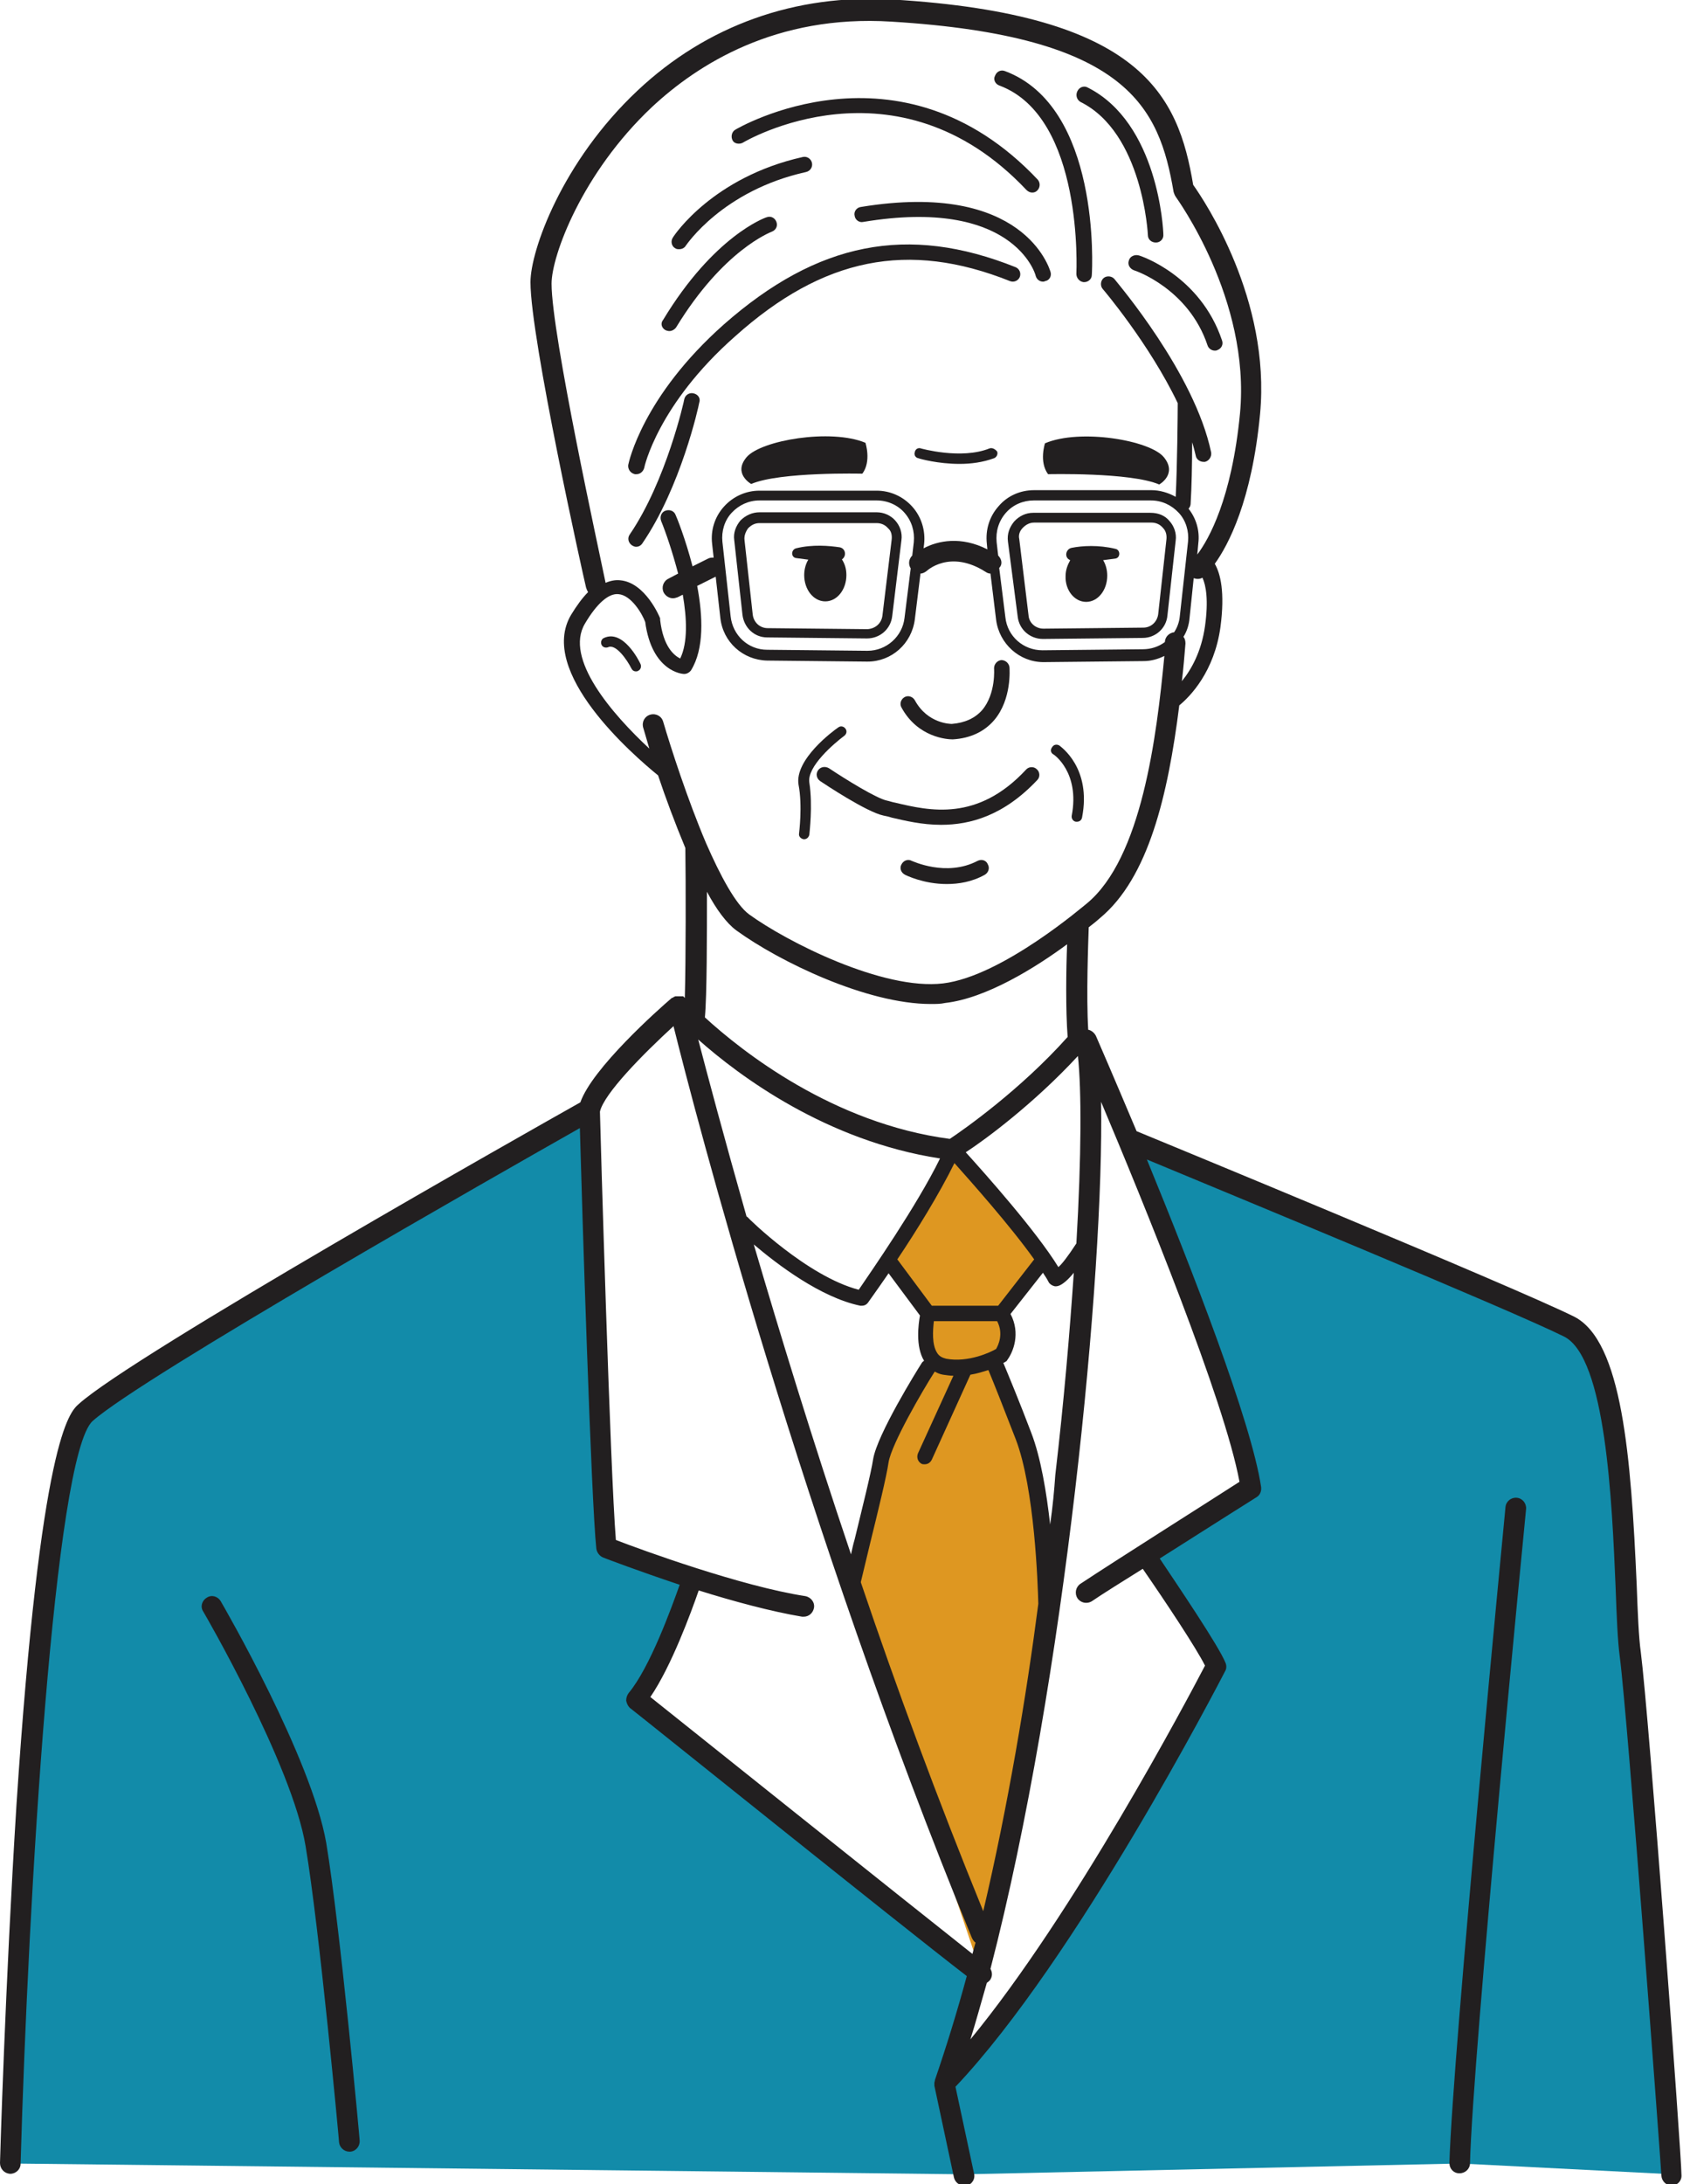
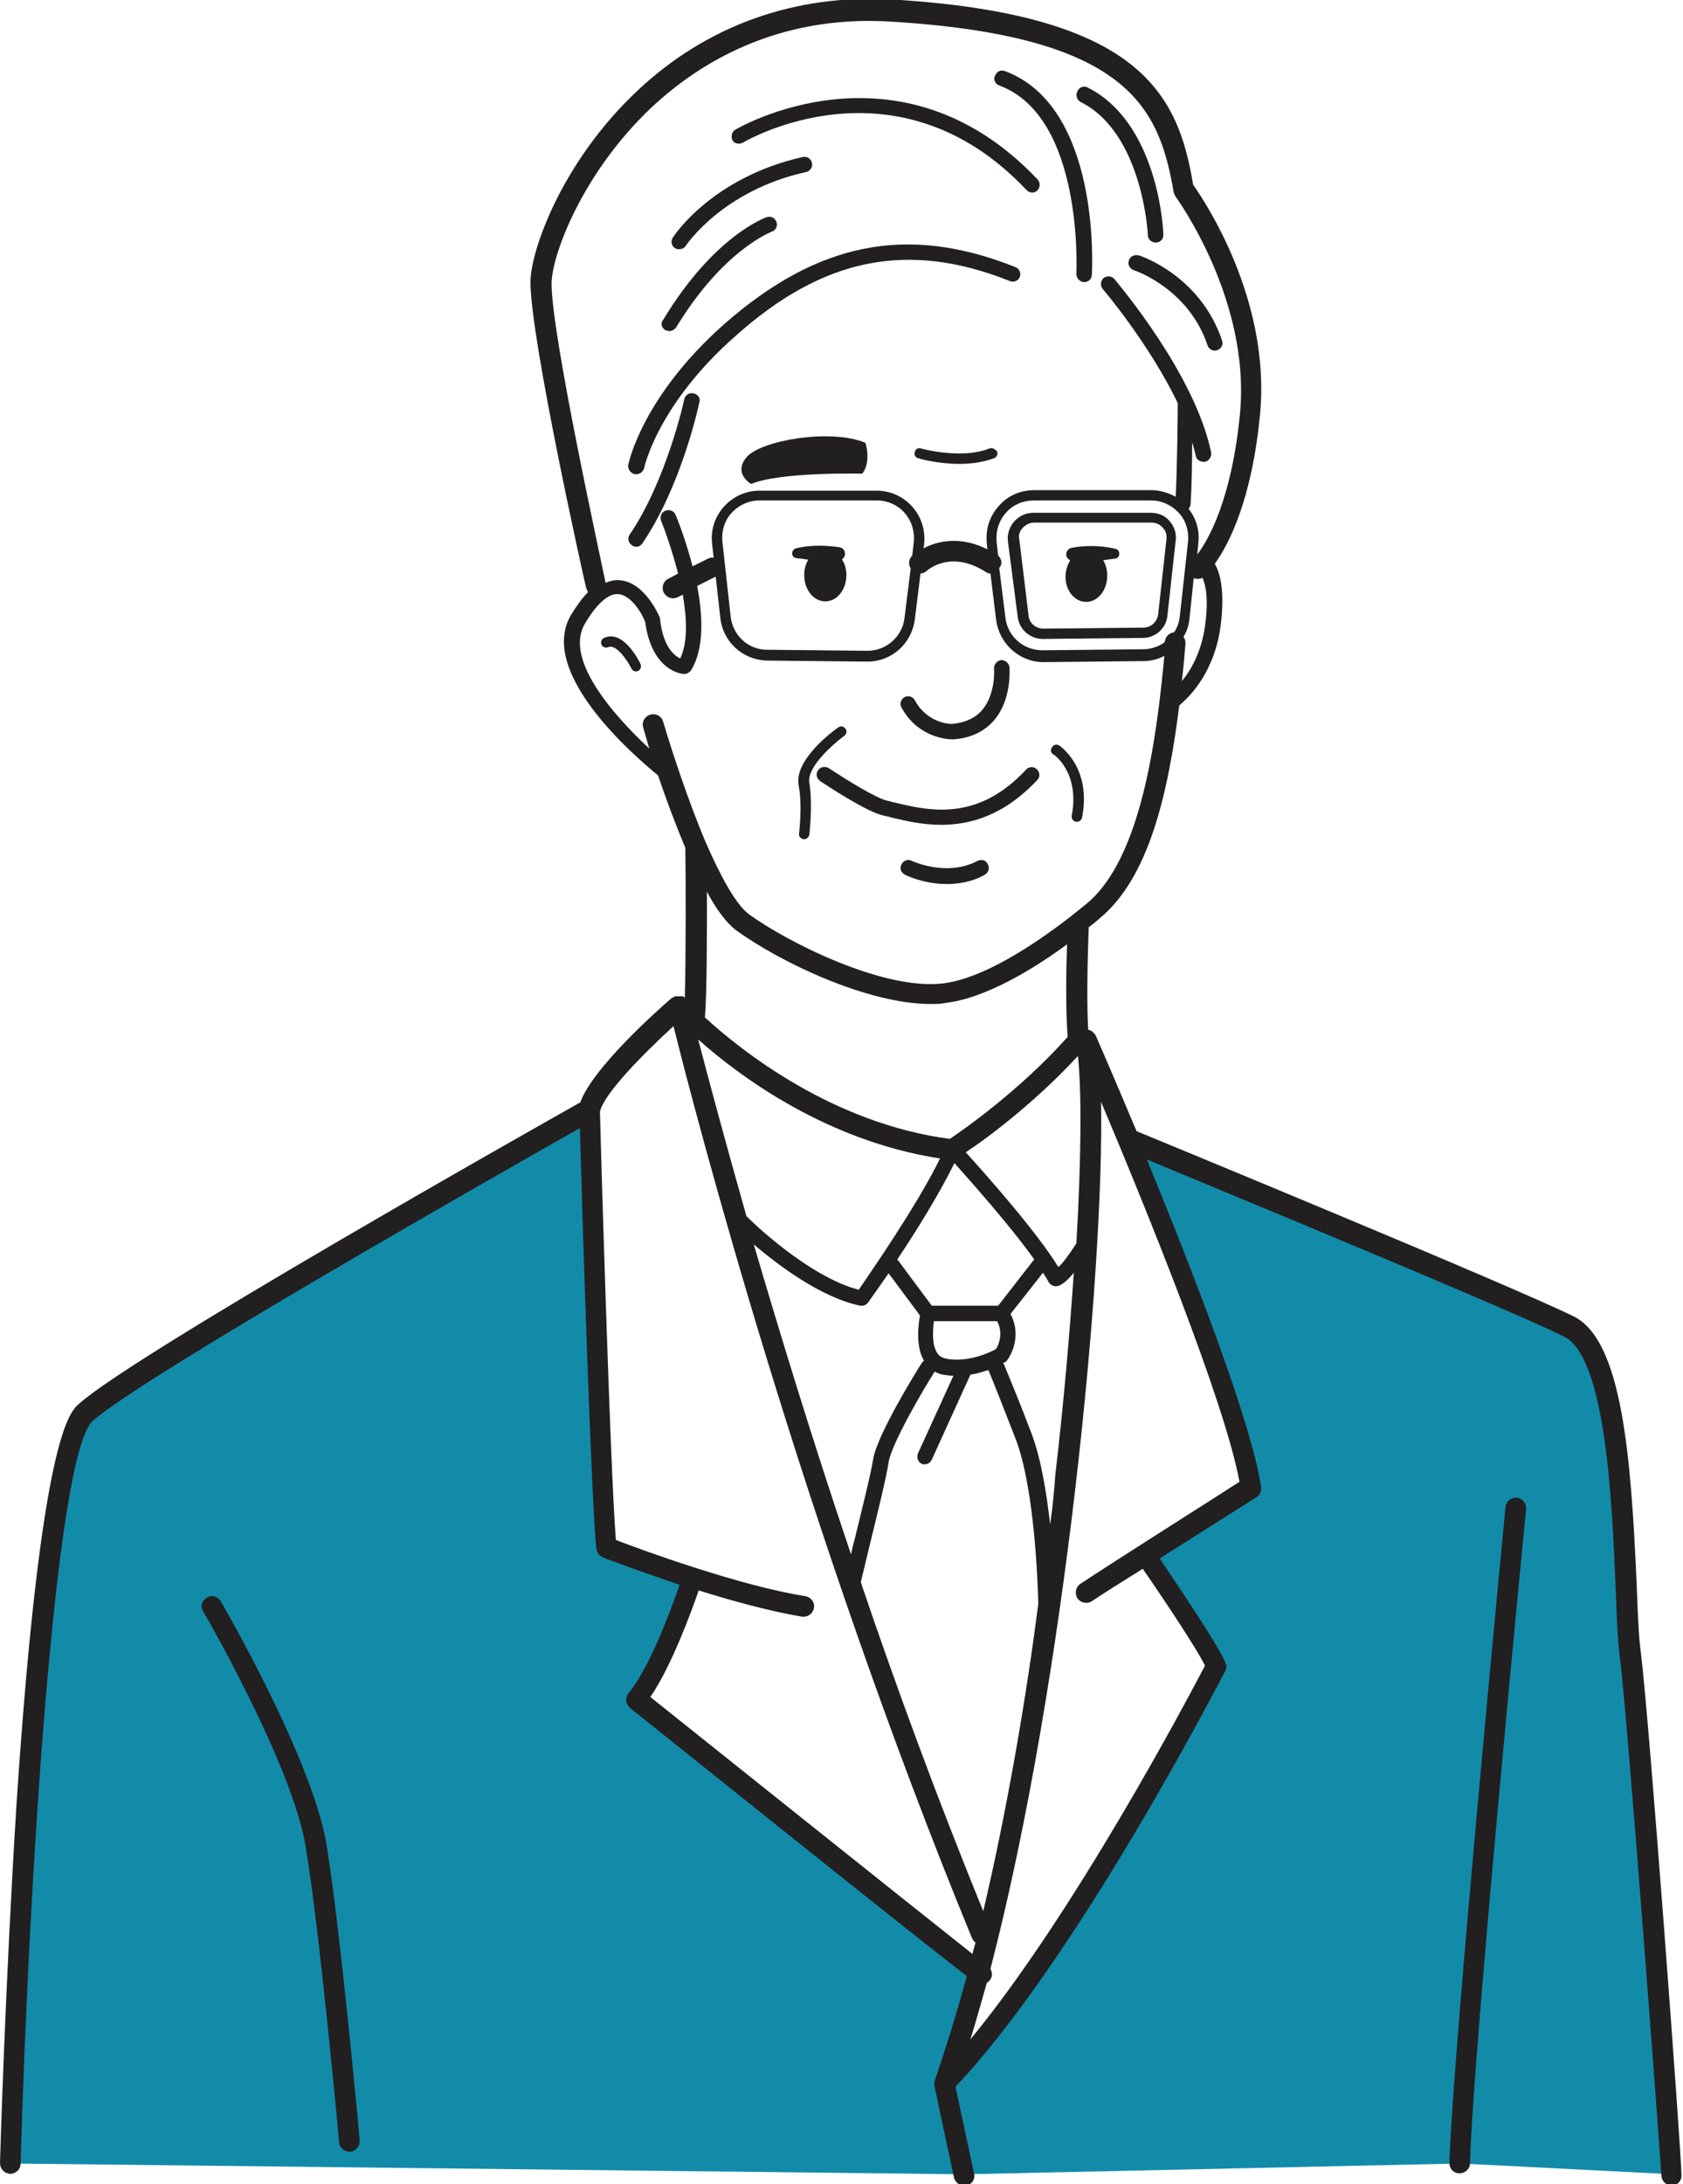
<svg xmlns="http://www.w3.org/2000/svg" version="1.1" id="レイヤー_1" x="0px" y="0px" viewBox="0 0 327.1 424.2" style="enable-background:new 0 0 327.1 424.2;" xml:space="preserve">
  <style type="text/css">
	.st0{fill:#128BA9;}
	.st1{fill:#DE9721;}
	.st2{fill:#221F20;}
</style>
  <g>
    <path class="st0" d="M314.3,282.8c-0.4-3.1-2.9-22.2-9.4-25.2c-6.5-3-84.9-36-84.9-36l23.1,67.2l-20.5,13l13.8,21.5   c0,0-34.4,63.5-52.8,81l7.1-21.2l-67.1-53.3c2.4-4.3,10.9-23.5,10.9-23.5l-16.7-5.8l-3.3-84.8l-97.9,58.7   C4.6,282.9,2,420.2,2,420.2l185.5,2.1l96.3-2.1l41.3,2.1C325.1,422.2,314.7,285.9,314.3,282.8z" />
-     <path class="st1" d="M185.1,223.3l-12.5,21.4l7.8,10.4v10.5l-9.2,18.1l-5.7,24.7l25.2,74.9l14.5-74.9c0,0-4.2-32-11.4-42.8   c0,0,4.4-2.8,0.9-10.5l8.2-10.4C202.9,244.7,191.6,227.8,185.1,223.3z" />
    <g>
      <path class="st2" d="M219.4,50.6c-0.3,0.8,0.2,1.6,1,1.9c0.1,0,10.6,3.5,14.3,14.6c0.2,0.6,0.8,1,1.4,1c0.2,0,0.3,0,0.5-0.1    c0.8-0.3,1.2-1.1,0.9-1.9c-4.2-12.5-15.7-16.4-16.2-16.5C220.5,49.4,219.6,49.8,219.4,50.6z" />
      <path class="st2" d="M194.2,16.6c16.5,6.1,15,36.3,15,36.6c0,0.8,0.6,1.5,1.4,1.6c0,0,0.1,0,0.1,0c0.8,0,1.5-0.6,1.5-1.4    c0.1-1.3,1.7-32.7-16.9-39.6c-0.8-0.3-1.6,0.1-1.9,0.9C193,15.4,193.4,16.3,194.2,16.6z" />
      <path class="st2" d="M210,19.8c12.1,6,13.1,25.7,13.1,25.9c0,0.8,0.7,1.4,1.5,1.4c0,0,0,0,0.1,0c0.8,0,1.5-0.7,1.4-1.6    c0-0.9-1-21.6-14.7-28.5c-0.7-0.4-1.6-0.1-2,0.7C209,18.5,209.3,19.4,210,19.8z" />
-       <path class="st2" d="M204.2,52.9c-0.2-0.7-5.2-17.9-36.9-12.7c-0.8,0.1-1.4,0.9-1.2,1.7c0.1,0.8,0.9,1.4,1.7,1.2    c28.9-4.8,33.4,9.9,33.5,10.5c0.2,0.7,0.8,1.1,1.4,1.1c0.1,0,0.3,0,0.4-0.1C203.9,54.5,204.4,53.7,204.2,52.9z" />
      <path class="st2" d="M123.4,92.1c0.1,0,0.2,0,0.3,0c0.7,0,1.3-0.5,1.5-1.2c0-0.1,2.6-12.3,17.7-25.6C160,50,176.5,46.7,196.3,54.6    c0.8,0.3,1.6-0.1,1.9-0.8c0.3-0.8-0.1-1.6-0.8-1.9c-21-8.4-38.5-4.9-56.7,11.1c-15.8,14-18.5,26.8-18.6,27.3    C122,91.1,122.5,91.9,123.4,92.1z" />
      <path class="st2" d="M134.8,76.4c-0.8-0.2-1.6,0.3-1.8,1.1c0,0.2-3.5,15.9-10.6,26.3c-0.5,0.7-0.3,1.6,0.4,2.1    c0.3,0.2,0.6,0.3,0.8,0.3c0.5,0,0.9-0.2,1.2-0.6c7.5-10.9,11-26.7,11.1-27.4C136.2,77.4,135.7,76.6,134.8,76.4z" />
      <path class="st2" d="M144.4,27.7c0.3-0.2,29.8-17.6,55.1,9.2c0.3,0.3,0.7,0.5,1.1,0.5c0.4,0,0.7-0.1,1-0.4    c0.6-0.6,0.6-1.5,0.1-2.1c-26.9-28.5-58.5-9.9-58.8-9.7c-0.7,0.4-0.9,1.4-0.5,2.1C142.7,27.9,143.7,28.1,144.4,27.7z" />
      <path class="st2" d="M131.2,48.2c0.3,0.2,0.5,0.2,0.8,0.2c0.5,0,1-0.2,1.3-0.7c0.1-0.1,7.1-10.7,23.4-14.3c0.8-0.2,1.3-1,1.1-1.8    c-0.2-0.8-1-1.3-1.8-1.1c-17.4,3.9-24.9,15.1-25.2,15.6C130.3,46.8,130.5,47.8,131.2,48.2z" />
      <path class="st2" d="M129.3,64.1c0.2,0.1,0.5,0.2,0.8,0.2c0.5,0,1-0.3,1.3-0.7c9.2-15.1,18.4-18.5,18.6-18.6    c0.8-0.3,1.2-1.1,0.9-1.9c-0.3-0.8-1.1-1.2-1.9-0.9c-0.4,0.1-10.3,3.7-20.1,19.9C128.3,62.8,128.6,63.7,129.3,64.1z" />
      <path class="st2" d="M185.1,143.6c0.1,0,0.1,0,0.1,0c3.4-0.2,6.1-1.5,8-3.7c3.5-4.1,3-10,3-10.3c-0.1-0.8-0.8-1.4-1.6-1.4    c-0.8,0.1-1.4,0.8-1.4,1.6c0,0,0.4,4.9-2.3,8.1c-1.4,1.6-3.4,2.5-5.9,2.7c-0.2,0-4.7,0-7.2-4.6c-0.4-0.7-1.3-1-2-0.6    c-0.7,0.4-1,1.3-0.6,2C178.4,143.3,184.2,143.6,185.1,143.6z" />
      <path class="st2" d="M159,149.6c-0.5,0.7-0.3,1.6,0.4,2.1c0.9,0.6,9,6,12.3,6.7c0.5,0.1,1,0.2,1.6,0.4c2.6,0.6,5.9,1.4,9.6,1.4    c5.7,0,12.2-1.8,18.7-8.7c0.6-0.6,0.5-1.6-0.1-2.1c-0.6-0.6-1.6-0.5-2.1,0.1c-9.4,10.1-18.7,8-25.4,6.4c-0.6-0.1-1.1-0.3-1.6-0.4    c-2-0.4-8-4.1-11.3-6.3C160.4,148.8,159.5,148.9,159,149.6z" />
      <path class="st2" d="M190,167.2c-6.1,3.2-12.7,0-12.8,0c-0.7-0.4-1.6-0.1-2,0.7c-0.4,0.7-0.1,1.6,0.7,2c0.2,0.1,3.6,1.8,8.1,1.8    c2.3,0,4.9-0.4,7.4-1.8c0.7-0.4,1-1.3,0.6-2C191.7,167.1,190.8,166.8,190,167.2z" />
      <path class="st2" d="M204.7,146.5c0.1,0,5.2,3.5,3.6,11.9c-0.1,0.5,0.2,1.1,0.8,1.2c0.1,0,0.1,0,0.2,0c0.5,0,0.9-0.3,1-0.8    c1.9-9.7-4.2-13.8-4.4-14c-0.5-0.3-1.1-0.2-1.4,0.3C204.1,145.6,204.2,146.2,204.7,146.5z" />
      <path class="st2" d="M155.3,161.9c-0.1,0.5,0.3,1,0.9,1.1c0,0,0.1,0,0.1,0c0.5,0,0.9-0.4,1-0.9c0-0.2,0.7-5.6,0-10.1    c-0.5-3.1,4.8-7.6,6.8-9.1c0.4-0.3,0.6-0.9,0.2-1.4c-0.3-0.4-0.9-0.6-1.4-0.2c-0.9,0.6-8.5,6.2-7.7,11.1    C156,156.5,155.3,161.8,155.3,161.9z" />
      <path class="st2" d="M163.7,108.6c0.9-0.7,0.6-2.1-0.5-2.3c-2-0.3-5.3-0.6-8.5,0.2c-1,0.3-1,1.8,0.1,1.9c0.7,0.1,1.5,0.2,2.3,0.3    c-0.5,0.8-0.8,1.9-0.8,3c0,2.8,1.8,5.1,4.1,5.1c2.3,0,4.1-2.3,4.1-5.1c0-1.2-0.3-2.2-0.9-3.1C163.5,108.7,163.6,108.7,163.7,108.6    z" />
      <path class="st2" d="M145.1,88.8C142.4,92,146,94,146,94c5.6-2.4,21.6-2,21.6-2c1.8-2.4,0.6-6,0.6-6    C161.5,83.2,147.9,85.5,145.1,88.8z" />
-       <path class="st2" d="M170.4,99.5h-22.8c-1.4,0-2.7,0.6-3.7,1.6c-0.9,1.1-1.4,2.4-1.2,3.8l1.6,14.5c0.3,2.5,2.3,4.4,4.8,4.4    l19.4,0.2h0h0c2.5,0,4.6-1.8,4.9-4.3l1.8-14.8c0.2-1.4-0.3-2.8-1.2-3.8C173.1,100.1,171.8,99.5,170.4,99.5z M173.3,104.8    l-1.8,14.8c-0.2,1.5-1.4,2.5-2.9,2.6l-19.4-0.2c-1.5,0-2.7-1.1-2.9-2.6l-1.6-14.5c-0.1-0.8,0.2-1.6,0.7-2.3c0.6-0.6,1.3-1,2.2-1    h22.8c0.8,0,1.6,0.3,2.2,1C173.2,103.1,173.4,103.9,173.3,104.8z" />
      <path class="st2" d="M211.1,116.9c2.3,0,4.1-2.3,4.1-5.1c0-1.1-0.3-2.2-0.8-3c0.8-0.1,1.6-0.2,2.3-0.3c1.1-0.1,1.1-1.7,0.1-1.9    c-3.3-0.8-6.5-0.6-8.5-0.2c-1.1,0.2-1.5,1.7-0.5,2.3c0.1,0,0.1,0.1,0.2,0.1c-0.5,0.9-0.9,1.9-0.9,3.1    C207,114.6,208.8,116.9,211.1,116.9z" />
-       <path class="st2" d="M203.1,86.1c0,0-1.2,3.6,0.6,6c0,0,16-0.4,21.6,2c0,0,3.6-2,0.9-5.3C223.5,85.5,209.9,83.2,203.1,86.1z" />
      <path class="st2" d="M197.8,119.8c0.3,2.5,2.4,4.3,4.9,4.3l19.4-0.2c2.5,0,4.6-1.9,4.8-4.4l1.6-14.5c0.2-1.4-0.3-2.8-1.2-3.8    c-0.9-1.1-2.2-1.6-3.7-1.6h-22.8c-1.4,0-2.7,0.6-3.7,1.7c-0.9,1.1-1.4,2.4-1.2,3.9L197.8,119.8z M198.8,102.5c0.6-0.6,1.3-1,2.2-1    h22.8c0.8,0,1.6,0.3,2.2,1c0.6,0.6,0.8,1.4,0.7,2.3l-1.6,14.5c-0.2,1.5-1.4,2.6-2.9,2.6l-19.4,0.2c-1.5,0-2.8-1.1-2.9-2.6    l-1.8-14.8C197.9,103.9,198.2,103.1,198.8,102.5z" />
      <path class="st2" d="M318.9,320.9c-0.4-2.8-0.6-7.6-0.8-13.1c-1.1-24.8-2.8-47.4-12.2-52.1c-11.9-5.9-82.1-34.8-85-36c0,0,0,0,0,0    c-4.3-10.2-7.5-17.6-7.9-18.5c-0.3-0.6-0.9-1.1-1.5-1.2c-0.4-6.6,0-16.8,0.1-19.9c1.3-1,2.1-1.7,2.2-1.8    c9.4-7.8,13.2-23.8,15.4-41.3c2.2-1.8,6.8-6.6,8-15.2c0.9-6.8,0-10.4-1.1-12.3c2.6-3.6,7.2-12.2,8.8-29.1    c2.1-22.2-10.8-41.4-13-44.5c-2.9-17.3-9.9-33.1-58.5-36c-18.8-1.1-36,5-49.5,17.7c-14.7,13.8-20.8,31.1-20.8,37.2    c0,11,10.3,57.3,10.8,59.3c0.1,0.3,0.2,0.6,0.4,0.9c-1.1,1.1-2.2,2.6-3.3,4.4c-6.6,11.1,12,27.2,16.9,31.2    c1.4,4.2,3.3,9.3,5.3,14.1c0.1,6.7,0.1,21.6-0.1,29.1c0,0,0,0,0,0c0,0-0.1,0-0.1-0.1c0,0-0.1-0.1-0.1-0.1c0,0-0.1,0-0.1-0.1    c0,0-0.1,0-0.1,0c0,0-0.1,0-0.1,0c0,0-0.1,0-0.1,0c0,0-0.1,0-0.1,0c0,0-0.1,0-0.1,0c0,0-0.1,0-0.1,0c0,0-0.1,0-0.1,0    c-0.1,0-0.1,0-0.2,0c0,0-0.1,0-0.1,0c0,0-0.1,0-0.1,0c0,0-0.1,0-0.1,0c0,0,0,0-0.1,0c0,0-0.1,0-0.1,0c0,0-0.1,0-0.1,0    c-0.1,0-0.1,0-0.2,0.1c0,0-0.1,0-0.1,0c0,0-0.1,0-0.1,0.1c-0.1,0-0.1,0.1-0.2,0.1c0,0,0,0-0.1,0c-2.7,2.3-15.5,13.7-17.8,20.3    c-8.9,5-87,49.1-97.5,58.6c-1.8,1.6-7.4,6.7-12.1,77.9C1,385.7,0,419.8,0,420.1c0,1.1,0.8,2,1.9,2.1c0,0,0,0,0.1,0    c1.1,0,2-0.9,2-1.9c1.5-52.2,6.6-137.6,14-144.3c9.5-8.5,79.5-48.3,94.7-56.9c0.4,14.7,2.2,72.5,3.2,81.7c0.1,0.7,0.6,1.4,1.3,1.7    c0.5,0.2,6.8,2.6,14.9,5.3c-1.6,4.5-5.8,16.1-9.9,21c-0.3,0.4-0.5,0.9-0.5,1.5c0.1,0.5,0.3,1,0.7,1.4c0.6,0.4,53,42.5,65.5,52.1    c-1.9,7-4,13.8-6.2,20.2c0,0,0,0,0,0.1c0,0.1-0.1,0.3-0.1,0.4c0,0,0,0.1,0,0.1c0,0.2,0,0.3,0,0.5c0,0,0,0,0,0l3.8,17.8    c0.2,0.9,1,1.6,2,1.6c0.1,0,0.3,0,0.4,0c1.1-0.2,1.8-1.3,1.5-2.4l-3.6-16.8c23.5-24.8,51.2-78.4,52.4-80.7    c0.3-0.5,0.3-1.1,0.1-1.6c-1.3-3.3-9.6-15.5-12.8-20.3c9-5.7,18.6-11.8,18.8-11.9c0.7-0.4,1-1.2,0.9-2    c-1.9-12.7-13.5-42.4-22.2-63.6c14.9,6.2,70.9,29.3,81.1,34.4c8.1,4.1,9.3,32,10,48.7c0.2,5.6,0.4,10.4,0.8,13.4    c1.6,12.3,8.1,100,8.1,100.9c0.1,1.1,1,1.9,2,1.9c0,0,0.1,0,0.1,0c1.1-0.1,1.9-1,1.8-2.1C326.8,418.5,320.5,333.4,318.9,320.9z     M191.1,371.2c-8.9-21.8-16.9-43.5-23.8-63.9c0.4-1.7,1.1-4.6,1.8-7.5c1.5-6.1,3.2-13,3.6-15.8c0.6-3.6,6.6-13.9,8.9-17.5    c0,0,0.1-0.1,0.1-0.1c0.5,0.3,1,0.5,1.6,0.6c0.7,0.1,1.4,0.2,2,0.2l-6.9,15.1c-0.3,0.8,0,1.6,0.7,2c0.2,0.1,0.4,0.1,0.6,0.1    c0.6,0,1.1-0.3,1.4-0.9l7.5-16.5c1.3-0.2,2.5-0.6,3.5-0.9c1,2.4,3.1,7.7,5.3,13.4c3.7,9.6,4.3,28.2,4.4,32    C199.5,329.3,195.9,350.8,191.1,371.2z M182.7,225c-4.5,9.2-13.5,22.1-15.8,25.5c-10-2.6-21.5-13.9-21.6-14.1    c-0.1-0.1-0.1-0.1-0.2-0.1c-4.4-15.5-7.6-27.5-9.4-34.4C143.7,209,160.6,221.6,182.7,225z M209.5,205.1c0.7,6.5,0.7,19.3-0.3,36.4    c-1.7,2.6-2.8,4-3.5,4.6c-4.3-7-14.2-18.1-18-22.3C191.4,221.4,200.9,214.4,209.5,205.1z M183.9,263.9c-0.8-0.2-1.4-0.5-1.8-1.2    c-1-1.6-0.8-4.3-0.6-6.1h12.3c1.3,2.5,0.2,4.7-0.2,5.4C192.6,262.6,188.2,264.7,183.9,263.9z M194,253.6h-12.9l-6.7-9    c3.7-5.5,8.2-12.8,11.1-18.7c3.2,3.6,10.8,12.1,15.5,18.7L194,253.6z M167.2,253.6c0.1,0,0.2,0,0.3,0c0.5,0,0.9-0.2,1.2-0.6    c0.2-0.3,1.8-2.5,4-5.7l6.1,8.2c-0.3,1.7-0.9,6,0.8,8.8c-0.2,0.1-0.4,0.3-0.5,0.5c-0.9,1.4-8.6,13.8-9.4,18.6    c-0.4,2.7-2.2,9.8-3.6,15.6c-0.3,1-0.5,2-0.7,2.9c-7.6-22.5-13.9-43.2-18.9-60.2C151.1,245.6,159.5,252,167.2,253.6z M204.1,296.1    c-0.7-6.2-1.8-13-3.7-17.9c-2.2-5.8-4.4-11.1-5.4-13.5c0.3-0.1,0.4-0.2,0.4-0.2c0.2-0.1,0.3-0.2,0.4-0.4c1.1-1.5,2.6-5.1,0.6-8.9    l6.3-8c0.4,0.6,0.8,1.2,1.1,1.8c0.2,0.4,0.7,0.7,1.1,0.8c0.4,0.1,1.5,0.2,3.8-2.6c-0.8,11.6-1.9,24.8-3.6,39.3    C204.9,289.4,204.6,292.7,204.1,296.1z M194,107.9l-0.3-2.6c-0.2-2.1,0.4-4.1,1.8-5.7c1.4-1.6,3.4-2.4,5.4-2.4h22.8    c2.1,0,4,0.9,5.4,2.4c1.4,1.5,2,3.6,1.8,5.6l-1.6,14.5c-0.1,1.1-0.5,2.2-1.1,3.1c-0.9,0.1-1.7,0.8-1.8,1.8c0,0,0,0.1,0,0.1    c-1.2,0.9-2.7,1.4-4.3,1.4l-19.4,0.2h-0.1c-3.7,0-6.8-2.7-7.2-6.4l-1.2-9.6c0,0,0,0,0,0C194.9,109.6,194.7,108.6,194,107.9z     M234.2,121.6c-0.7,5-2.7,8.5-4.5,10.7c0.3-2.4,0.5-4.9,0.7-7.3c0-0.5-0.1-1-0.4-1.3c0.7-1.1,1.1-2.4,1.2-3.7l0.8-7.7    c0.6,0.2,1.2,0.2,1.7-0.1C234.4,113.7,234.9,116.6,234.2,121.6z M107.2,55.1c0-5.4,5.9-21.5,19.5-34.3c8.9-8.3,24.1-18,46.5-16.6    c46.1,2.8,52.1,16.7,54.9,33.1c0.1,0.3,0.2,0.6,0.4,0.9c0.1,0.2,14.6,19.9,12.5,42.1c-1.6,16.6-6.1,24.5-8.3,27.4l0.2-2.2    c0.3-2.4-0.4-4.8-1.9-6.7c0.2-0.2,0.4-0.6,0.4-0.9c0.2-3,0.3-7.9,0.3-12c0.3,0.9,0.5,1.8,0.7,2.6c0.1,0.7,0.8,1.2,1.5,1.2    c0.1,0,0.2,0,0.3,0c0.8-0.2,1.3-1,1.2-1.8c-3.2-15.4-18.2-32.9-18.8-33.7c-0.5-0.6-1.5-0.7-2.1-0.2c-0.6,0.5-0.7,1.5-0.2,2.1    c0.1,0.1,9.1,10.7,14.6,22.2c0,2-0.1,12.5-0.4,18.2c-1.4-0.8-3.1-1.3-4.7-1.3h-22.8c-2.7,0-5.2,1.1-6.9,3.1    c-1.8,2-2.6,4.6-2.3,7.3l0.1,1.1c-5.1-2.6-9.6-1.7-12.4-0.2l0.1-0.8c0.3-2.6-0.5-5.3-2.3-7.3c-1.8-2-4.3-3.1-6.9-3.1h-22.8    c-2.6,0-5.1,1.1-6.9,3.1c-1.8,2-2.6,4.6-2.3,7.2l0.3,2.7c-0.4,0-0.7,0-1.1,0.2l-3,1.5c-1.4-5.4-3.1-9.6-3.3-10    c-0.3-0.8-1.2-1.1-2-0.8c-0.8,0.3-1.1,1.2-0.8,2c0.9,2.2,2.2,6,3.3,10.2l-1.9,1c-1,0.5-1.4,1.7-0.9,2.7c0.4,0.7,1.1,1.1,1.8,1.1    c0.3,0,0.6-0.1,0.9-0.2l1-0.5c0.8,4.6,1,9.3-0.5,12.4c-1.2-0.6-3.3-2.3-3.9-7.5c0,0,0,0,0,0c0-0.1,0-0.1,0-0.2c0,0,0-0.1,0-0.1    c0,0,0,0,0,0c-0.1-0.3-2.9-7-7.8-7.4c-0.9-0.1-1.9,0.1-2.8,0.5C116.5,107.3,107.2,65,107.2,55.1z M177.3,107.9    c-0.7,0.7-0.8,1.7-0.3,2.5l-1.2,9.6c-0.4,3.6-3.5,6.4-7.2,6.4l-19.5-0.2c-3.7,0-6.7-2.8-7.1-6.5l-1.6-14.5c-0.2-2,0.4-4.1,1.8-5.6    c1.4-1.5,3.3-2.4,5.4-2.4h22.8c2.1,0,4.1,0.9,5.4,2.4c1.4,1.6,2,3.6,1.8,5.7L177.3,107.9C177.3,107.9,177.3,107.9,177.3,107.9z     M113.7,121.1c2.3-3.9,4.6-5.9,6.5-5.7c2.5,0.2,4.6,3.8,5.2,5.4c1.3,9.7,7.3,10.1,7.5,10.1c0,0,0,0,0.1,0c0.5,0,1-0.3,1.3-0.7    c2.6-4.2,2.3-10.6,1.2-16.4l3.6-1.8l0.9,8c0.5,4.7,4.4,8.2,9.1,8.3l19.4,0.2h0.1c4.7,0,8.6-3.5,9.2-8.2l1.1-8.9    c0.4,0,0.8-0.2,1.2-0.5c0,0,4.5-4.3,11.5,0.2c0.3,0.2,0.6,0.3,0.9,0.3l1.1,9c0.6,4.6,4.5,8.2,9.2,8.2l19.5-0.2c1.4,0,2.8-0.4,4-1    c-1.5,15.7-4.4,39.3-15.1,48.1c-0.2,0.1-16.3,14.1-27.9,15.5c-11.7,1.4-30.4-8.1-37.7-13.4c-2.6-1.9-5.6-7.5-8.4-13.9c0,0,0,0,0,0    c-3.6-8.5-6.8-18.4-8.3-23.5c-0.3-1.1-1.4-1.7-2.5-1.4c-1.1,0.3-1.7,1.4-1.4,2.5c0.2,0.6,0.6,2.1,1.2,4.1    C119,138.7,109.6,127.9,113.7,121.1z M143.1,180.7c8.4,6.1,25.4,14.3,37.8,14.3c1,0,1.9,0,2.8-0.2c8-0.9,17.6-6.9,23.7-11.4    c-0.2,4.8-0.3,12.7,0.1,18c-9.2,10.3-20.2,18-22.9,19.8c-22.7-3-40.4-17-47.6-23.6c0.4-4.3,0.4-16.1,0.4-24.4    C139.2,176.6,141.2,179.3,143.1,180.7z M126.4,329.6c4.1-6,7.9-16.4,9.4-20.7c6.7,2.1,14.1,4.1,20.1,5.1c0.1,0,0.2,0,0.3,0    c1,0,1.8-0.7,2-1.7c0.2-1.1-0.6-2.1-1.7-2.3c-12.4-1.9-31.9-9-36.8-10.9c-1.1-13.3-3-78.8-3.1-83.2c0.8-3.5,8.4-11.2,14.3-16.6    c4.2,16.9,25,96.9,58,177.1c0.2,0.4,0.4,0.7,0.7,0.9c-0.2,0.7-0.4,1.4-0.6,2.2C176.1,369.3,134.8,336.3,126.4,329.6z M210,307.6    c-0.9,0.6-1.2,1.8-0.6,2.8c0.6,0.9,1.8,1.2,2.8,0.6c2.2-1.5,5.9-3.8,9.9-6.3c4.5,6.5,10.4,15.4,12.1,18.8    c-3.4,6.5-25.4,48.1-45.6,72.6c1.1-3.5,2.1-7.2,3.2-11c0.2-0.1,0.4-0.3,0.6-0.5c0.5-0.7,0.5-1.5,0.1-2.2    C207.1,326.1,214.6,247,214,214c8.1,19.2,24,58,26.9,73.8C236.1,290.9,216.8,303.1,210,307.6z" />
      <path class="st2" d="M42.9,311c-0.6-1-1.8-1.3-2.7-0.7c-1,0.6-1.3,1.8-0.7,2.7c0.2,0.3,17.3,29.8,19.9,45.6    c2.7,16.1,6.5,57.1,6.5,57.5c0.1,1,1,1.8,2,1.8c0.1,0,0.1,0,0.2,0c1.1-0.1,1.9-1.1,1.8-2.2c0-0.4-3.8-41.6-6.5-57.8    C60.5,341.4,43.6,312.2,42.9,311z" />
      <path class="st2" d="M294.8,290.9c-1.1-0.1-2.1,0.7-2.2,1.8c-0.1,1.1-10.3,106.4-10.9,127.4c0,1.1,0.8,2,1.9,2c0,0,0,0,0.1,0    c1.1,0,2-0.9,2-1.9c0.5-20.9,10.8-126.1,10.9-127.1C296.7,292,295.9,291,294.8,290.9z" />
      <path class="st2" d="M117.4,123.9c-0.5,0.2-0.7,0.8-0.5,1.3c0.2,0.5,0.8,0.7,1.3,0.5c1.5-0.7,3.7,2.5,4.5,4.1    c0.2,0.4,0.5,0.6,0.9,0.6c0.1,0,0.3,0,0.4-0.1c0.5-0.2,0.7-0.8,0.5-1.3C124.2,128.3,121.1,122.2,117.4,123.9z" />
      <path class="st2" d="M192.3,87.1c-5.5,2.2-13.3,0-13.3,0c-0.5-0.2-1.1,0.1-1.2,0.7c-0.2,0.5,0.1,1.1,0.7,1.2    c0.2,0.1,3.8,1.1,8,1.1c2.2,0,4.5-0.3,6.7-1.1c0.5-0.2,0.8-0.8,0.6-1.3C193.4,87.2,192.8,86.9,192.3,87.1z" />
    </g>
  </g>
</svg>